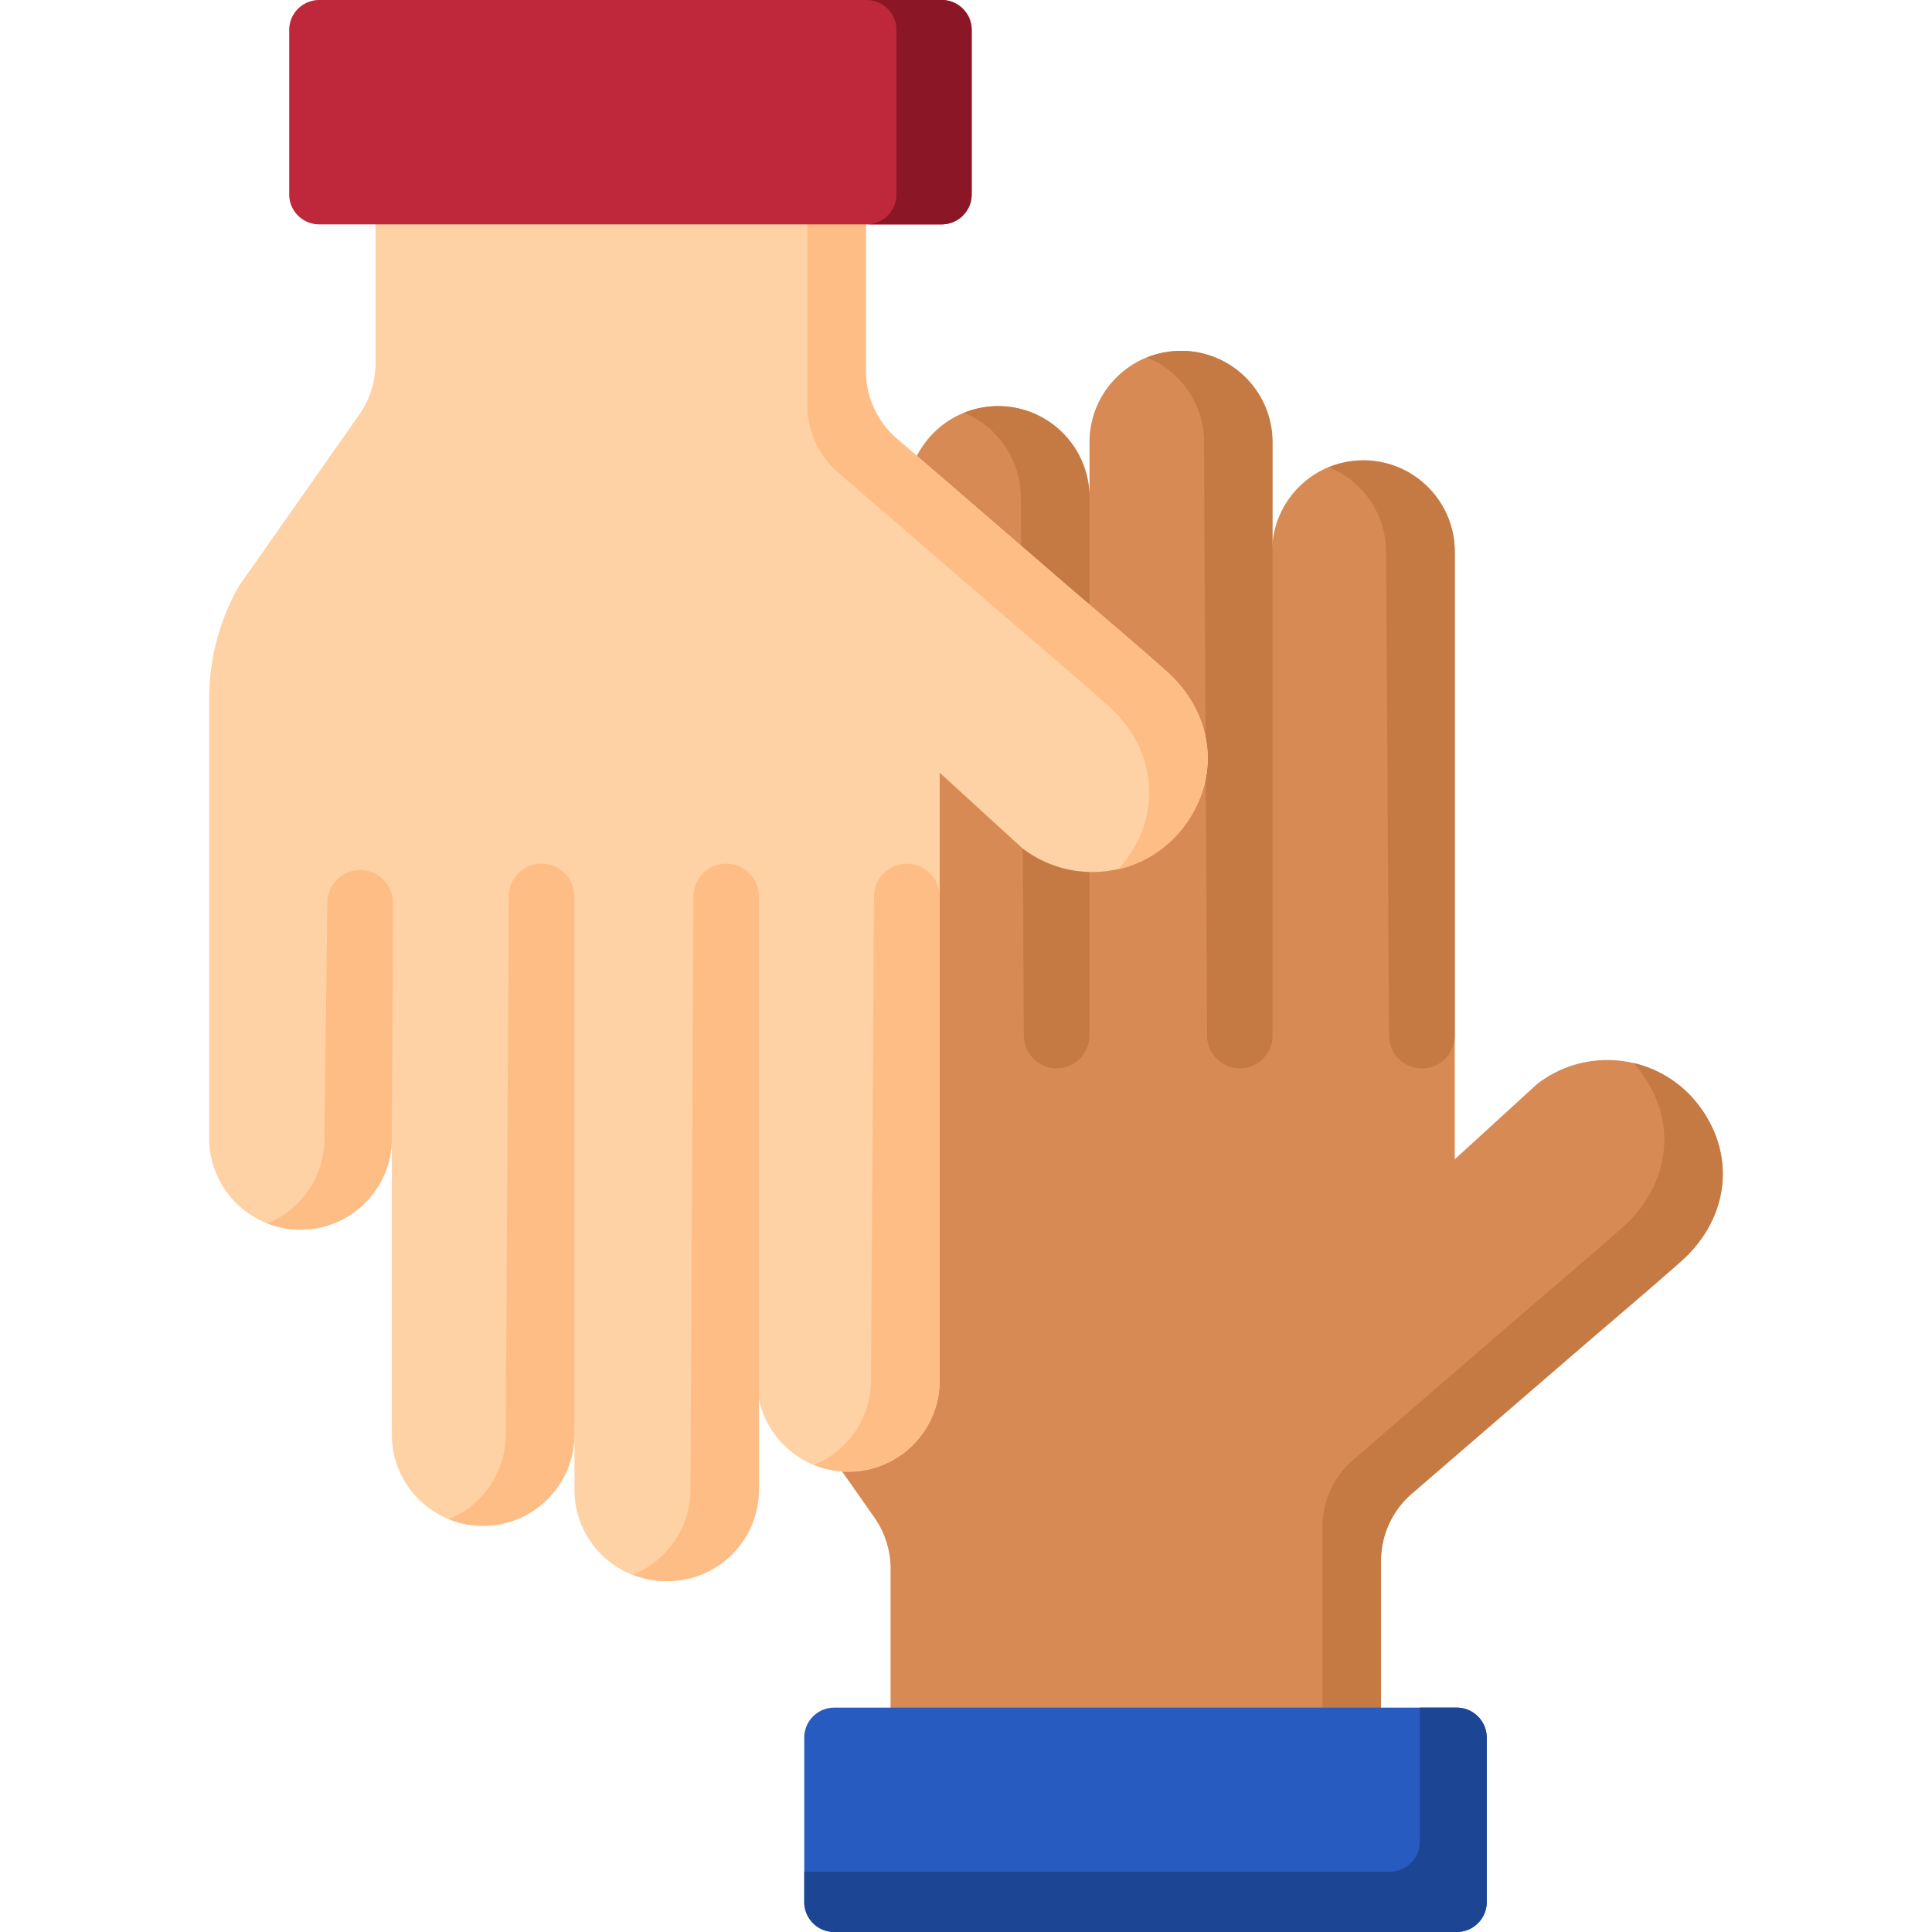
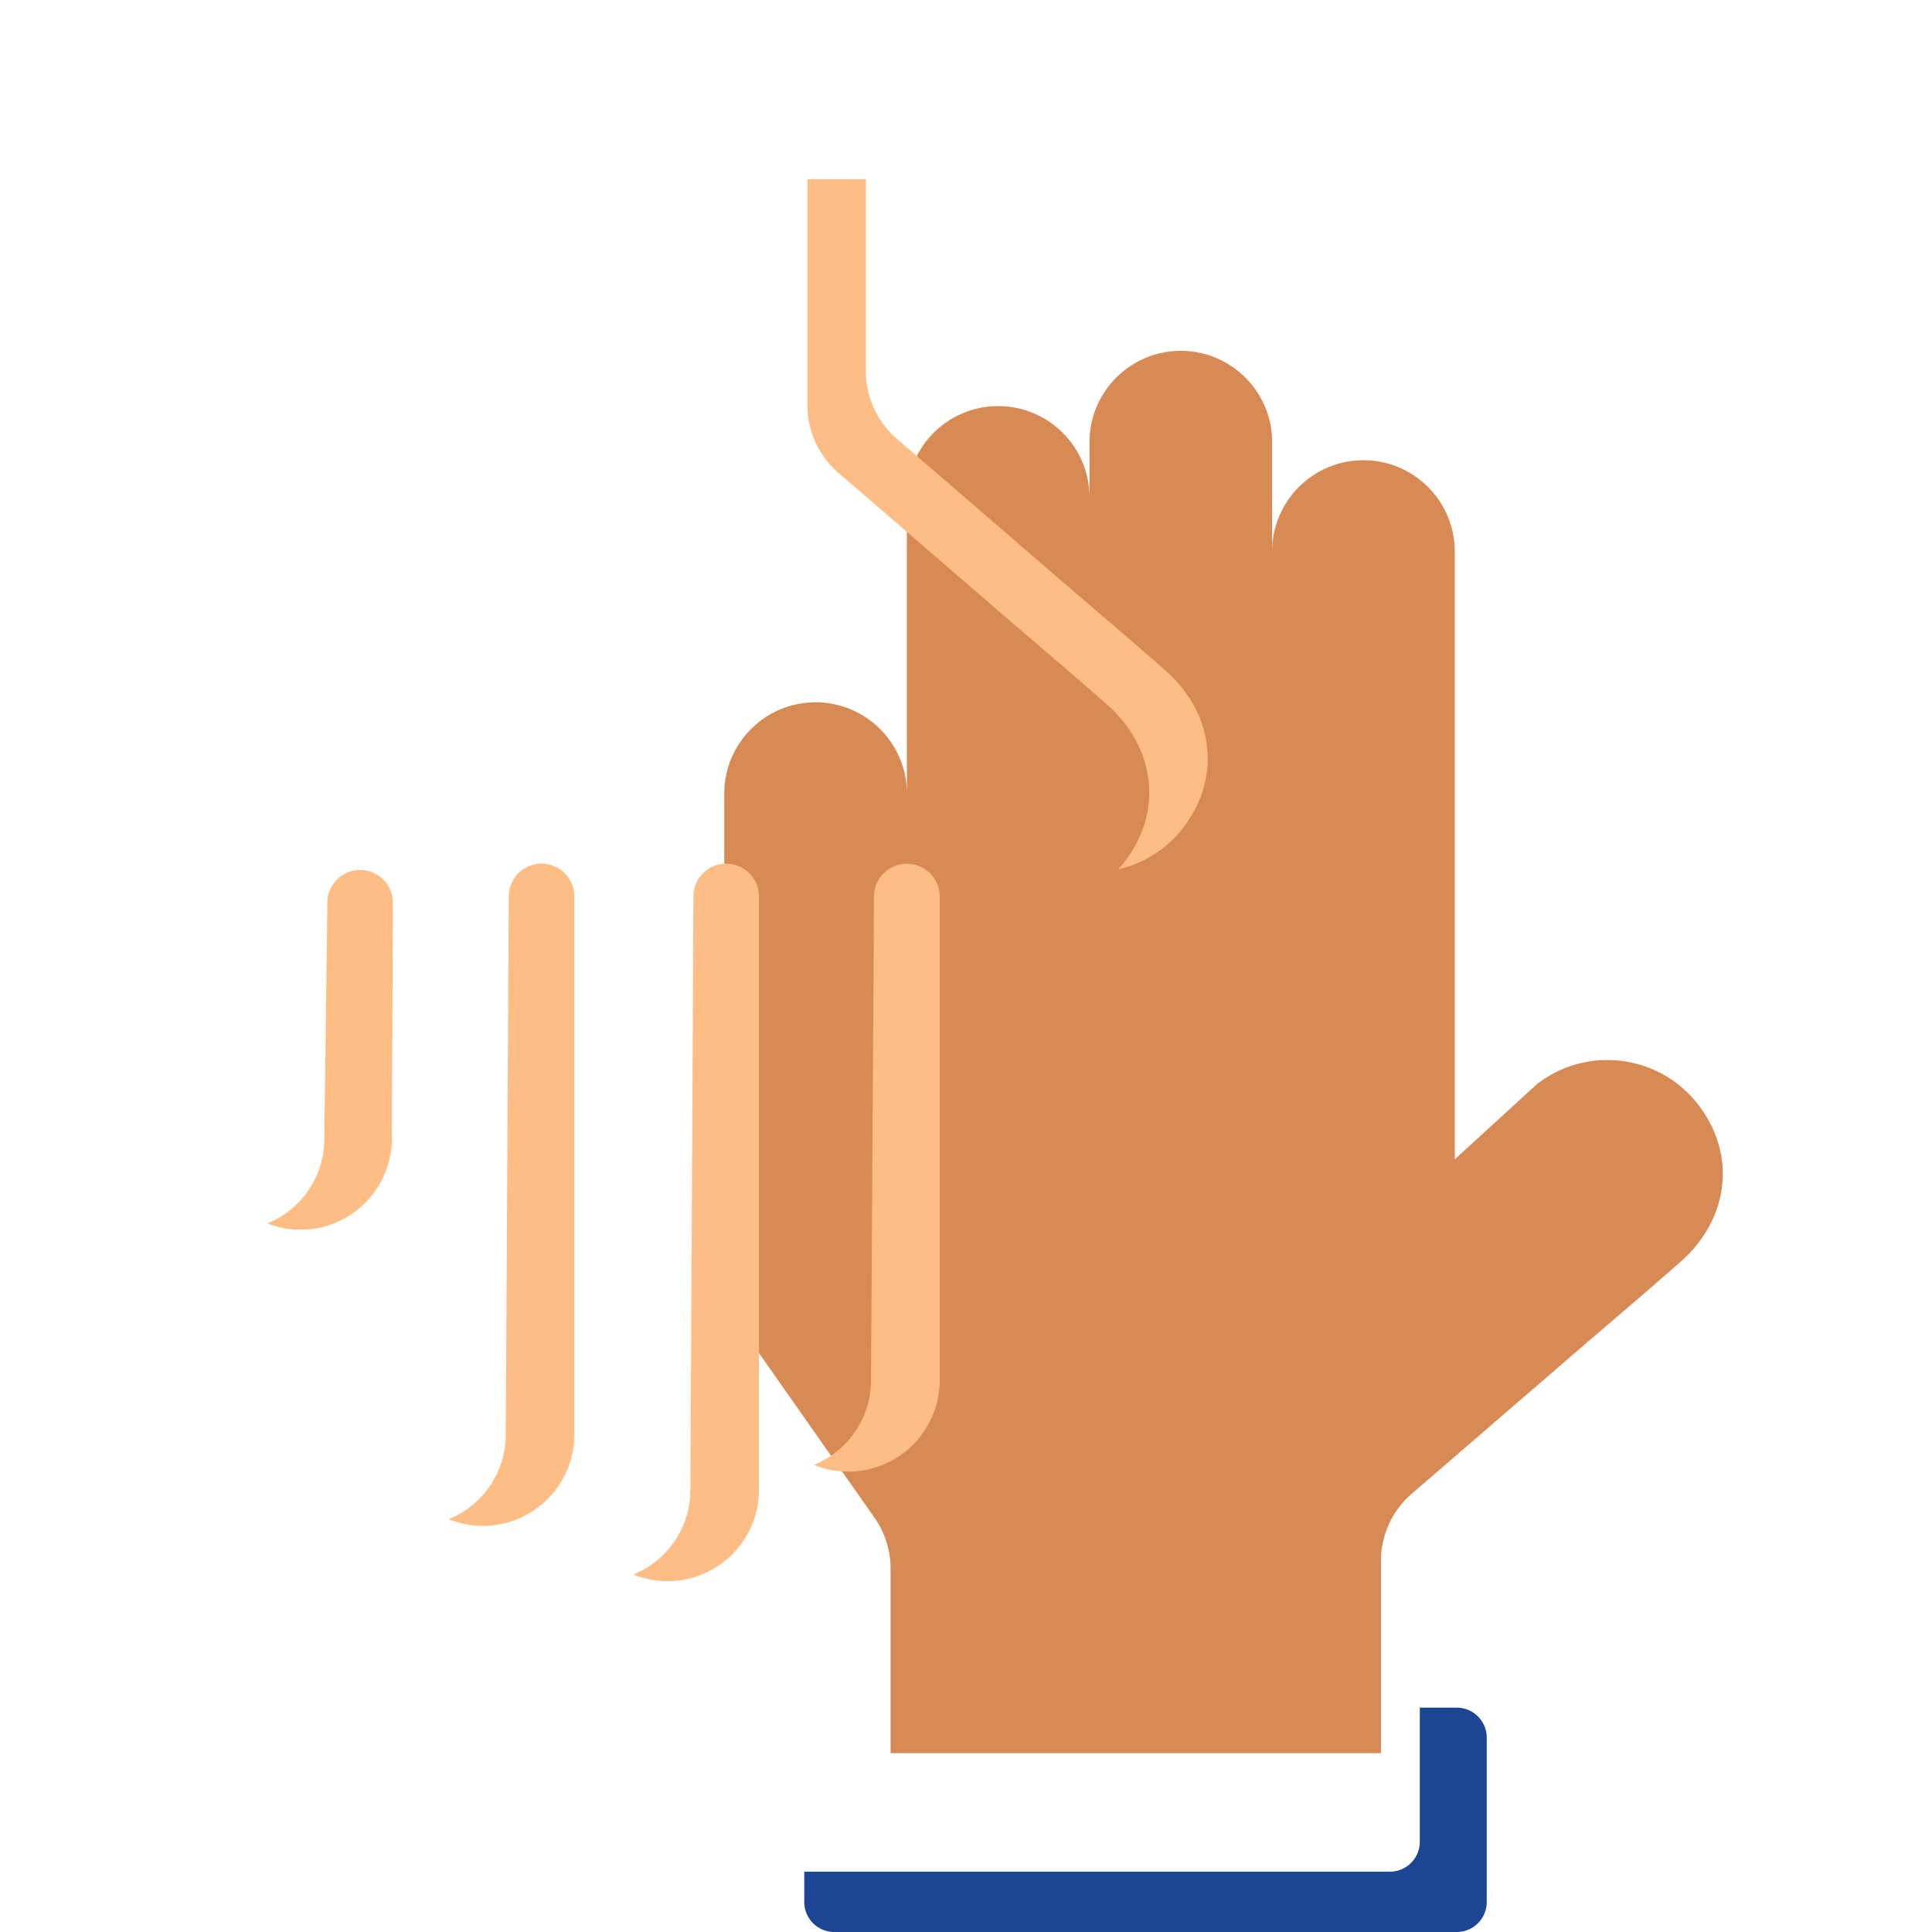
<svg xmlns="http://www.w3.org/2000/svg" version="1.1" width="512" height="512" x="0" y="0" viewBox="0 0 512 512" style="enable-background:new 0 0 512 512" xml:space="preserve" class="">
  <g>
    <path fill="#d88a55" d="M450.371 293.171c-10.168-13.648-29.552-16.306-43.018-5.898l-21.828 19.958V146.167c0-13.364-10.834-24.198-24.198-24.198s-24.198 10.834-24.198 24.198V117.18c0-13.364-10.834-24.198-24.198-24.198s-24.198 10.834-24.198 24.198v14.642c0-13.364-10.834-24.198-24.198-24.198s-24.198 10.834-24.198 24.198v78.503c0-13.364-10.834-24.198-24.198-24.198s-24.198 10.834-24.198 24.198v116.658a59.914 59.914 0 0 0 7.929 29.788l31.852 45.393a23.642 23.642 0 0 1 4.289 13.579v48.868h129.956V413.71a23.642 23.642 0 0 1 7.857-17.6l44.574-38.464c9.036-7.797 18.179-15.485 27.115-23.397 12.216-10.821 14.97-27.506 4.858-41.078z" opacity="1" data-original="#d88a55" />
-     <path fill="#c57a44" d="M445.511 334.25c-8.94 7.91-18.08 15.6-27.12 23.4-14.85 12.82-29.71 25.64-44.57 38.46-5 4.48-7.86 10.88-7.86 17.6v50.9h-15.5v-59.9c0-6.72 2.86-13.12 7.86-17.6 14.86-12.82 29.72-25.64 44.57-38.46 9.04-7.8 18.18-15.49 27.12-23.4 12.22-10.82 14.97-27.51 4.86-41.08-.65-.87-1.33-1.69-2.05-2.47a30.263 30.263 0 0 1 17.55 11.47c10.11 13.57 7.36 30.26-4.86 41.08zM376.82 283.148a8.705 8.705 0 0 1-8.705-8.652l-.794-128.187c0-10.175-6.267-18.876-15.14-22.475a24.108 24.108 0 0 1 9.097-1.772c13.389 0 24.247 10.847 24.247 24.247v128.133a8.705 8.705 0 0 1-8.705 8.706zM328.56 283.123a8.684 8.684 0 0 1-8.684-8.64l-.801-157.301c0-10.156-6.255-18.841-15.111-22.432a24.06 24.06 0 0 1 9.079-1.769c13.363 0 24.201 10.827 24.201 24.201v157.257a8.684 8.684 0 0 1-8.684 8.684zM280.013 283.123a8.684 8.684 0 0 1-8.684-8.64l-.801-142.643c0-10.156-6.255-18.841-15.111-22.432a24.06 24.06 0 0 1 9.079-1.769c13.363 0 24.201 10.827 24.201 24.201v142.598a8.684 8.684 0 0 1-8.684 8.685zM239.956 210.323c0-13.361-10.837-24.199-24.199-24.199-2.864 0-5.615.494-8.169 1.422l-.628.237c8.849 3.585 15.102 12.269 15.102 22.427l.804 62.605a8.681 8.681 0 0 0 8.684 8.633 8.678 8.678 0 0 0 8.684-8.684z" opacity="1" data-original="#c57a44" />
-     <path fill="#275bbf" d="M386.053 512h-164.97a7.947 7.947 0 0 1-7.946-7.946V460.49a7.947 7.947 0 0 1 7.946-7.946h164.969a7.947 7.947 0 0 1 7.946 7.946v43.564a7.945 7.945 0 0 1-7.945 7.946z" opacity="1" data-original="#68ca44" class="" />
    <path fill="#1c4594" d="M394.002 460.495v43.564c0 4.38-3.559 7.939-7.95 7.939H221.079c-4.38 0-7.939-3.559-7.939-7.939v-8.046h155.187a7.938 7.938 0 0 0 7.939-7.939v-35.529h9.786a7.95 7.95 0 0 1 7.95 7.95z" opacity="1" data-original="#4fc123" class="" />
-     <path fill="#fed2a4" d="M313.877 218.83c-10.168 13.648-29.552 16.306-43.018 5.898l-21.828-19.958v161.063c0 13.364-10.834 24.198-24.198 24.198s-24.198-10.834-24.198-24.198v28.987c0 13.364-10.834 24.198-24.198 24.198s-24.198-10.834-24.198-24.198v-14.642c0 13.364-10.834 24.198-24.198 24.198s-24.198-10.834-24.198-24.198v-78.503c0 13.364-10.834 24.198-24.198 24.198s-24.198-10.834-24.198-24.198V185.018a59.914 59.914 0 0 1 7.929-29.788l31.852-45.393a23.642 23.642 0 0 0 4.289-13.579V48.935h129.956v49.356a23.642 23.642 0 0 0 7.857 17.6l44.574 38.464c9.036 7.797 18.179 15.485 27.115 23.397 12.216 10.821 14.969 27.506 4.858 41.078z" opacity="1" data-original="#fed2a4" />
    <g fill="#ffbd86">
      <path d="M309.017 177.847c-8.94-7.91-18.08-15.6-27.12-23.4-14.85-12.82-29.71-25.64-44.57-38.46-5-4.48-7.86-10.88-7.86-17.6v-50.9h-15.5v59.9c0 6.72 2.86 13.12 7.86 17.6 14.86 12.82 29.72 25.64 44.57 38.46 9.04 7.8 18.18 15.49 27.12 23.4 12.22 10.82 14.97 27.51 4.86 41.08-.65.87-1.33 1.69-2.05 2.47a30.263 30.263 0 0 0 17.55-11.47c10.11-13.57 7.36-30.26-4.86-41.08zM240.325 228.897a8.705 8.705 0 0 0-8.705 8.652l-.794 128.187c0 10.175-6.267 18.876-15.14 22.475a24.108 24.108 0 0 0 9.097 1.772c13.389 0 24.247-10.847 24.247-24.247V237.602a8.704 8.704 0 0 0-8.705-8.705zM192.448 228.878a8.684 8.684 0 0 0-8.684 8.64l-.801 157.301c0 10.156-6.255 18.841-15.111 22.432a24.06 24.06 0 0 0 9.079 1.769c13.363 0 24.201-10.827 24.201-24.201V237.562a8.684 8.684 0 0 0-8.684-8.684zM143.515 228.878a8.684 8.684 0 0 0-8.684 8.64l-.801 142.642c0 10.156-6.255 18.841-15.111 22.432a24.06 24.06 0 0 0 9.079 1.769c13.363 0 24.201-10.827 24.201-24.201V237.562a8.684 8.684 0 0 0-8.684-8.684zM104.123 301.791a24.18 24.18 0 0 1-.226 3.328M103.845 301.678c0 13.361-10.837 24.199-24.199 24.199-2.864 0-5.615-.494-8.169-1.422l-.628-.237c8.849-3.585 15.102-12.269 15.102-22.427l.804-62.605a8.681 8.681 0 0 1 8.684-8.633 8.678 8.678 0 0 1 8.684 8.684z" fill="#ffbd86" opacity="1" data-original="#ffbd86" />
    </g>
-     <path fill="#bf273a" d="M249.558.001H84.589a7.947 7.947 0 0 0-7.946 7.946v43.564a7.947 7.947 0 0 0 7.946 7.946h164.969a7.947 7.947 0 0 0 7.946-7.946V7.947a7.946 7.946 0 0 0-7.946-7.946z" opacity="1" data-original="#26a6fe" class="" />
-     <path fill="#8b1625" d="M257.509 7.945v43.567c0 4.392-3.564 7.945-7.956 7.945h-19.932a7.94 7.94 0 0 0 7.945-7.945V7.945A7.94 7.94 0 0 0 229.621 0h19.932c4.392 0 7.956 3.554 7.956 7.945z" opacity="1" data-original="#0593fc" class="" />
  </g>
</svg>